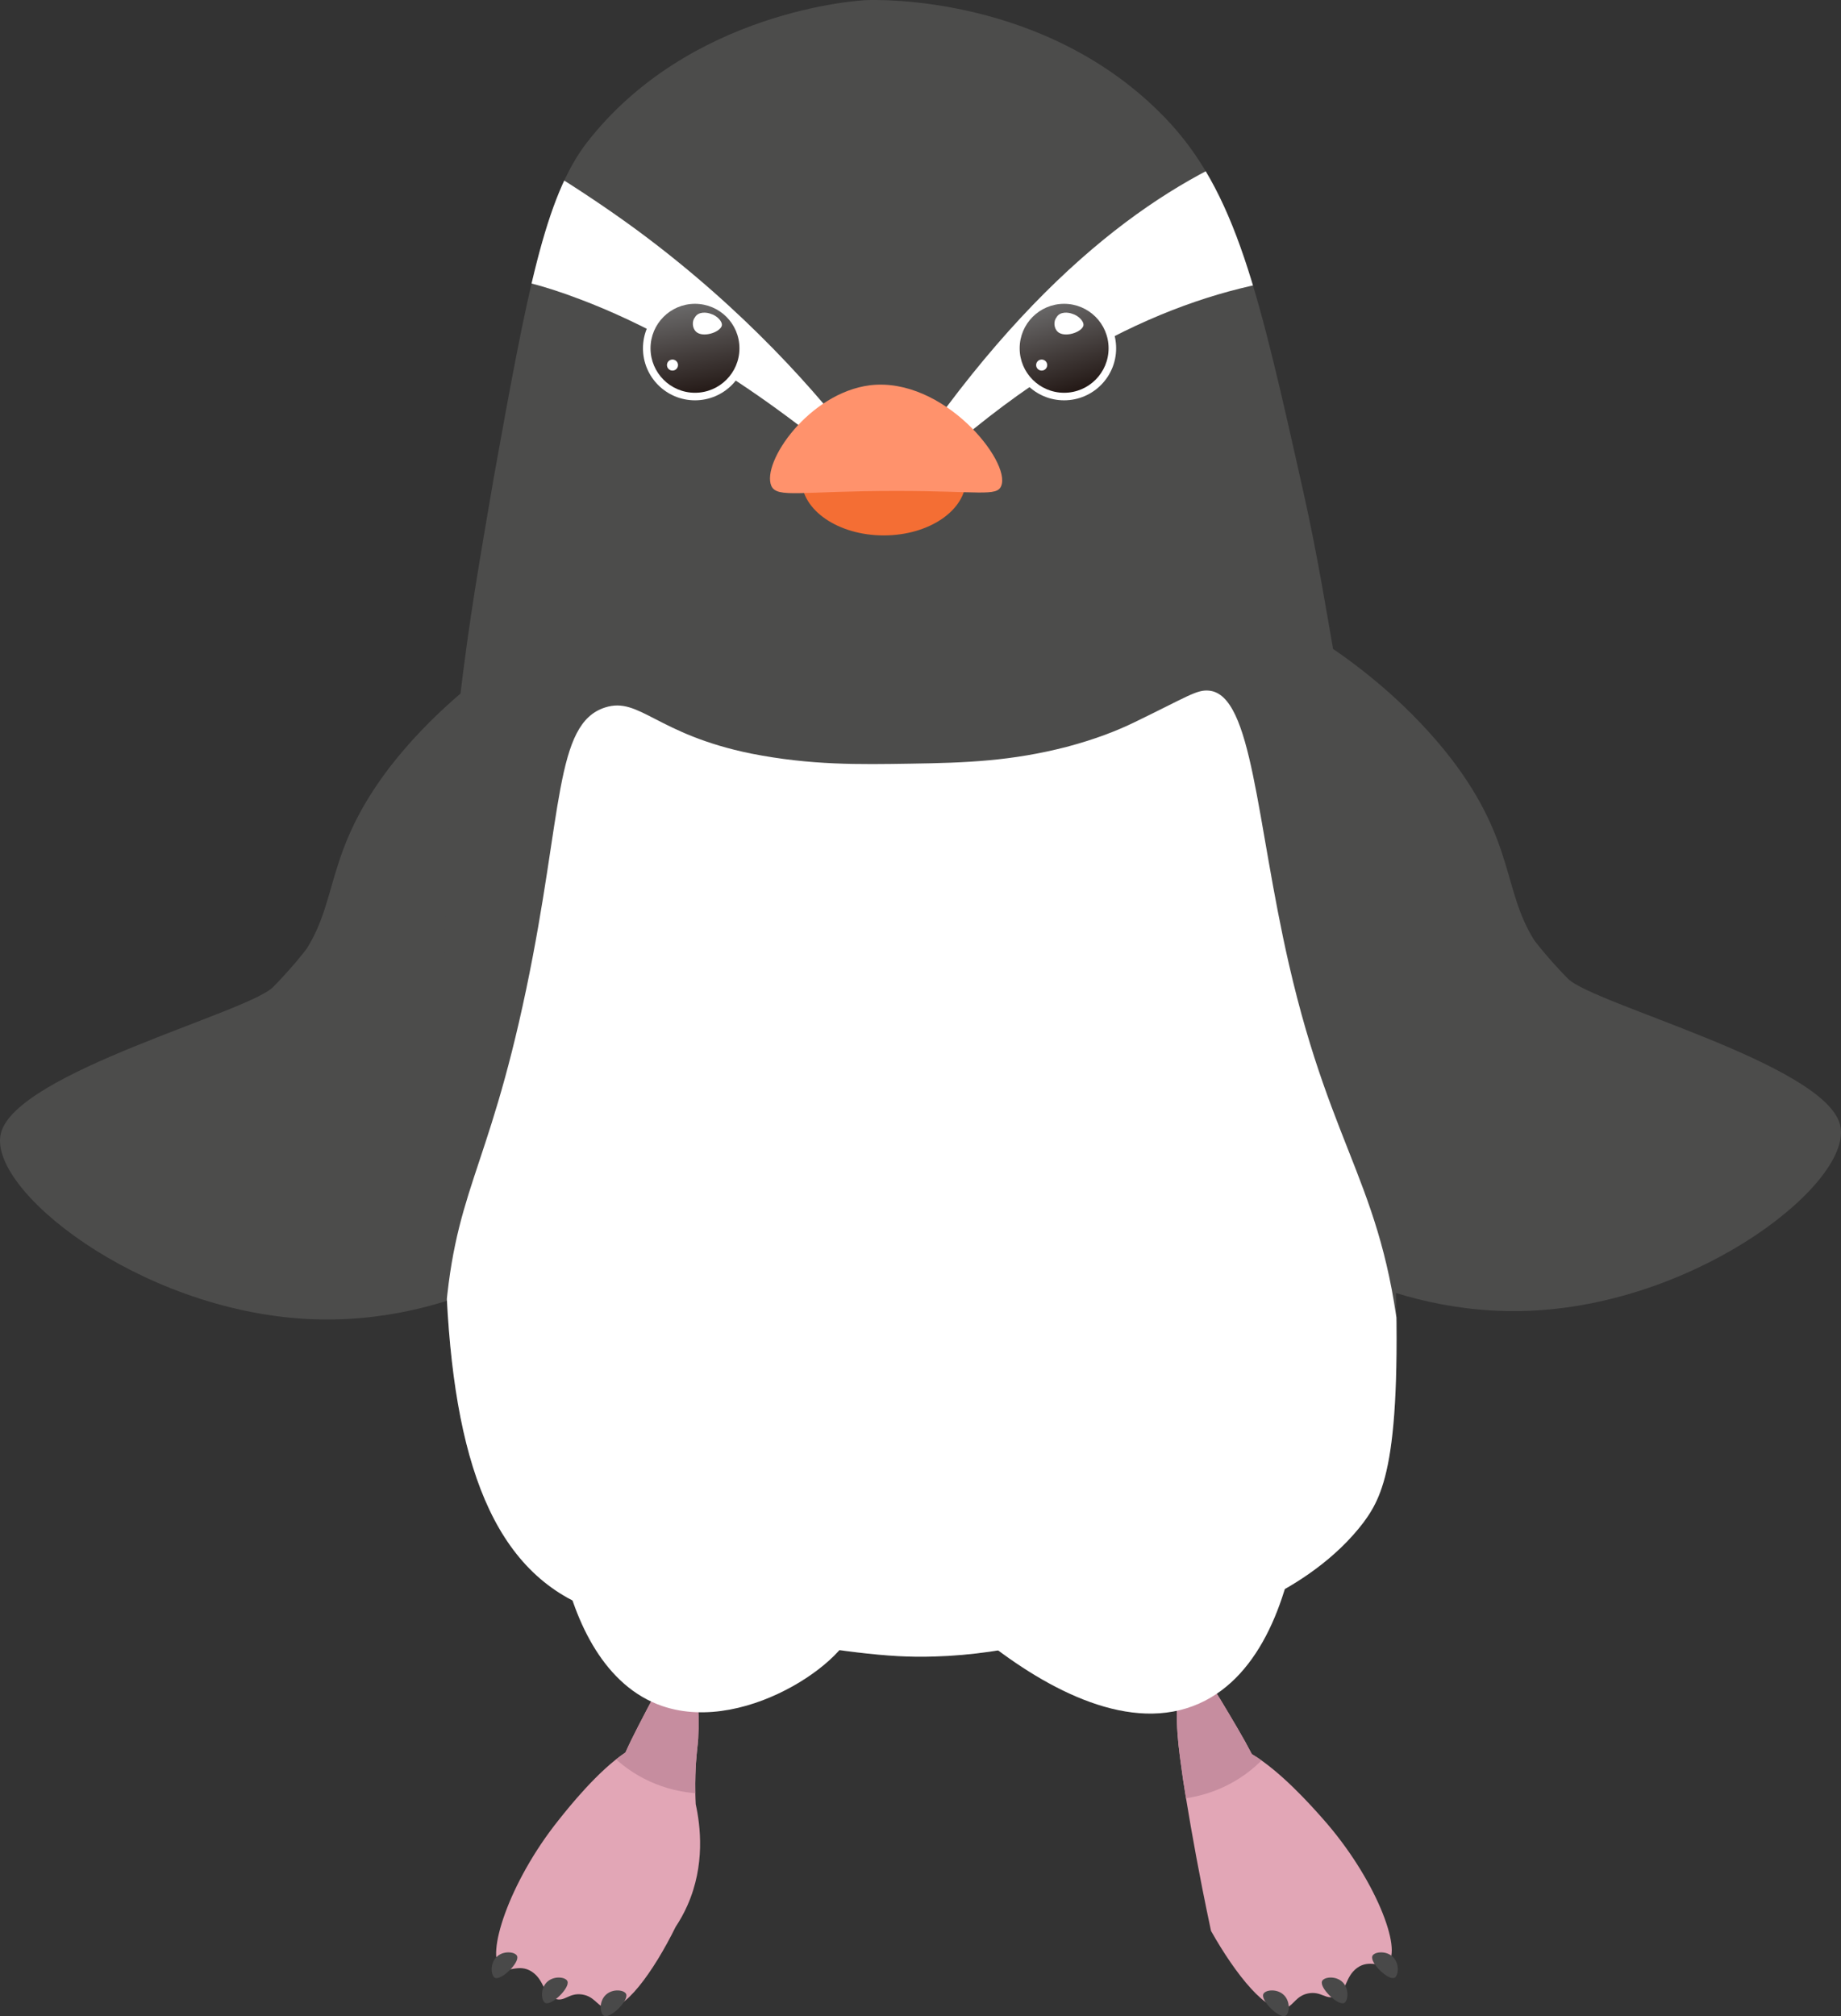
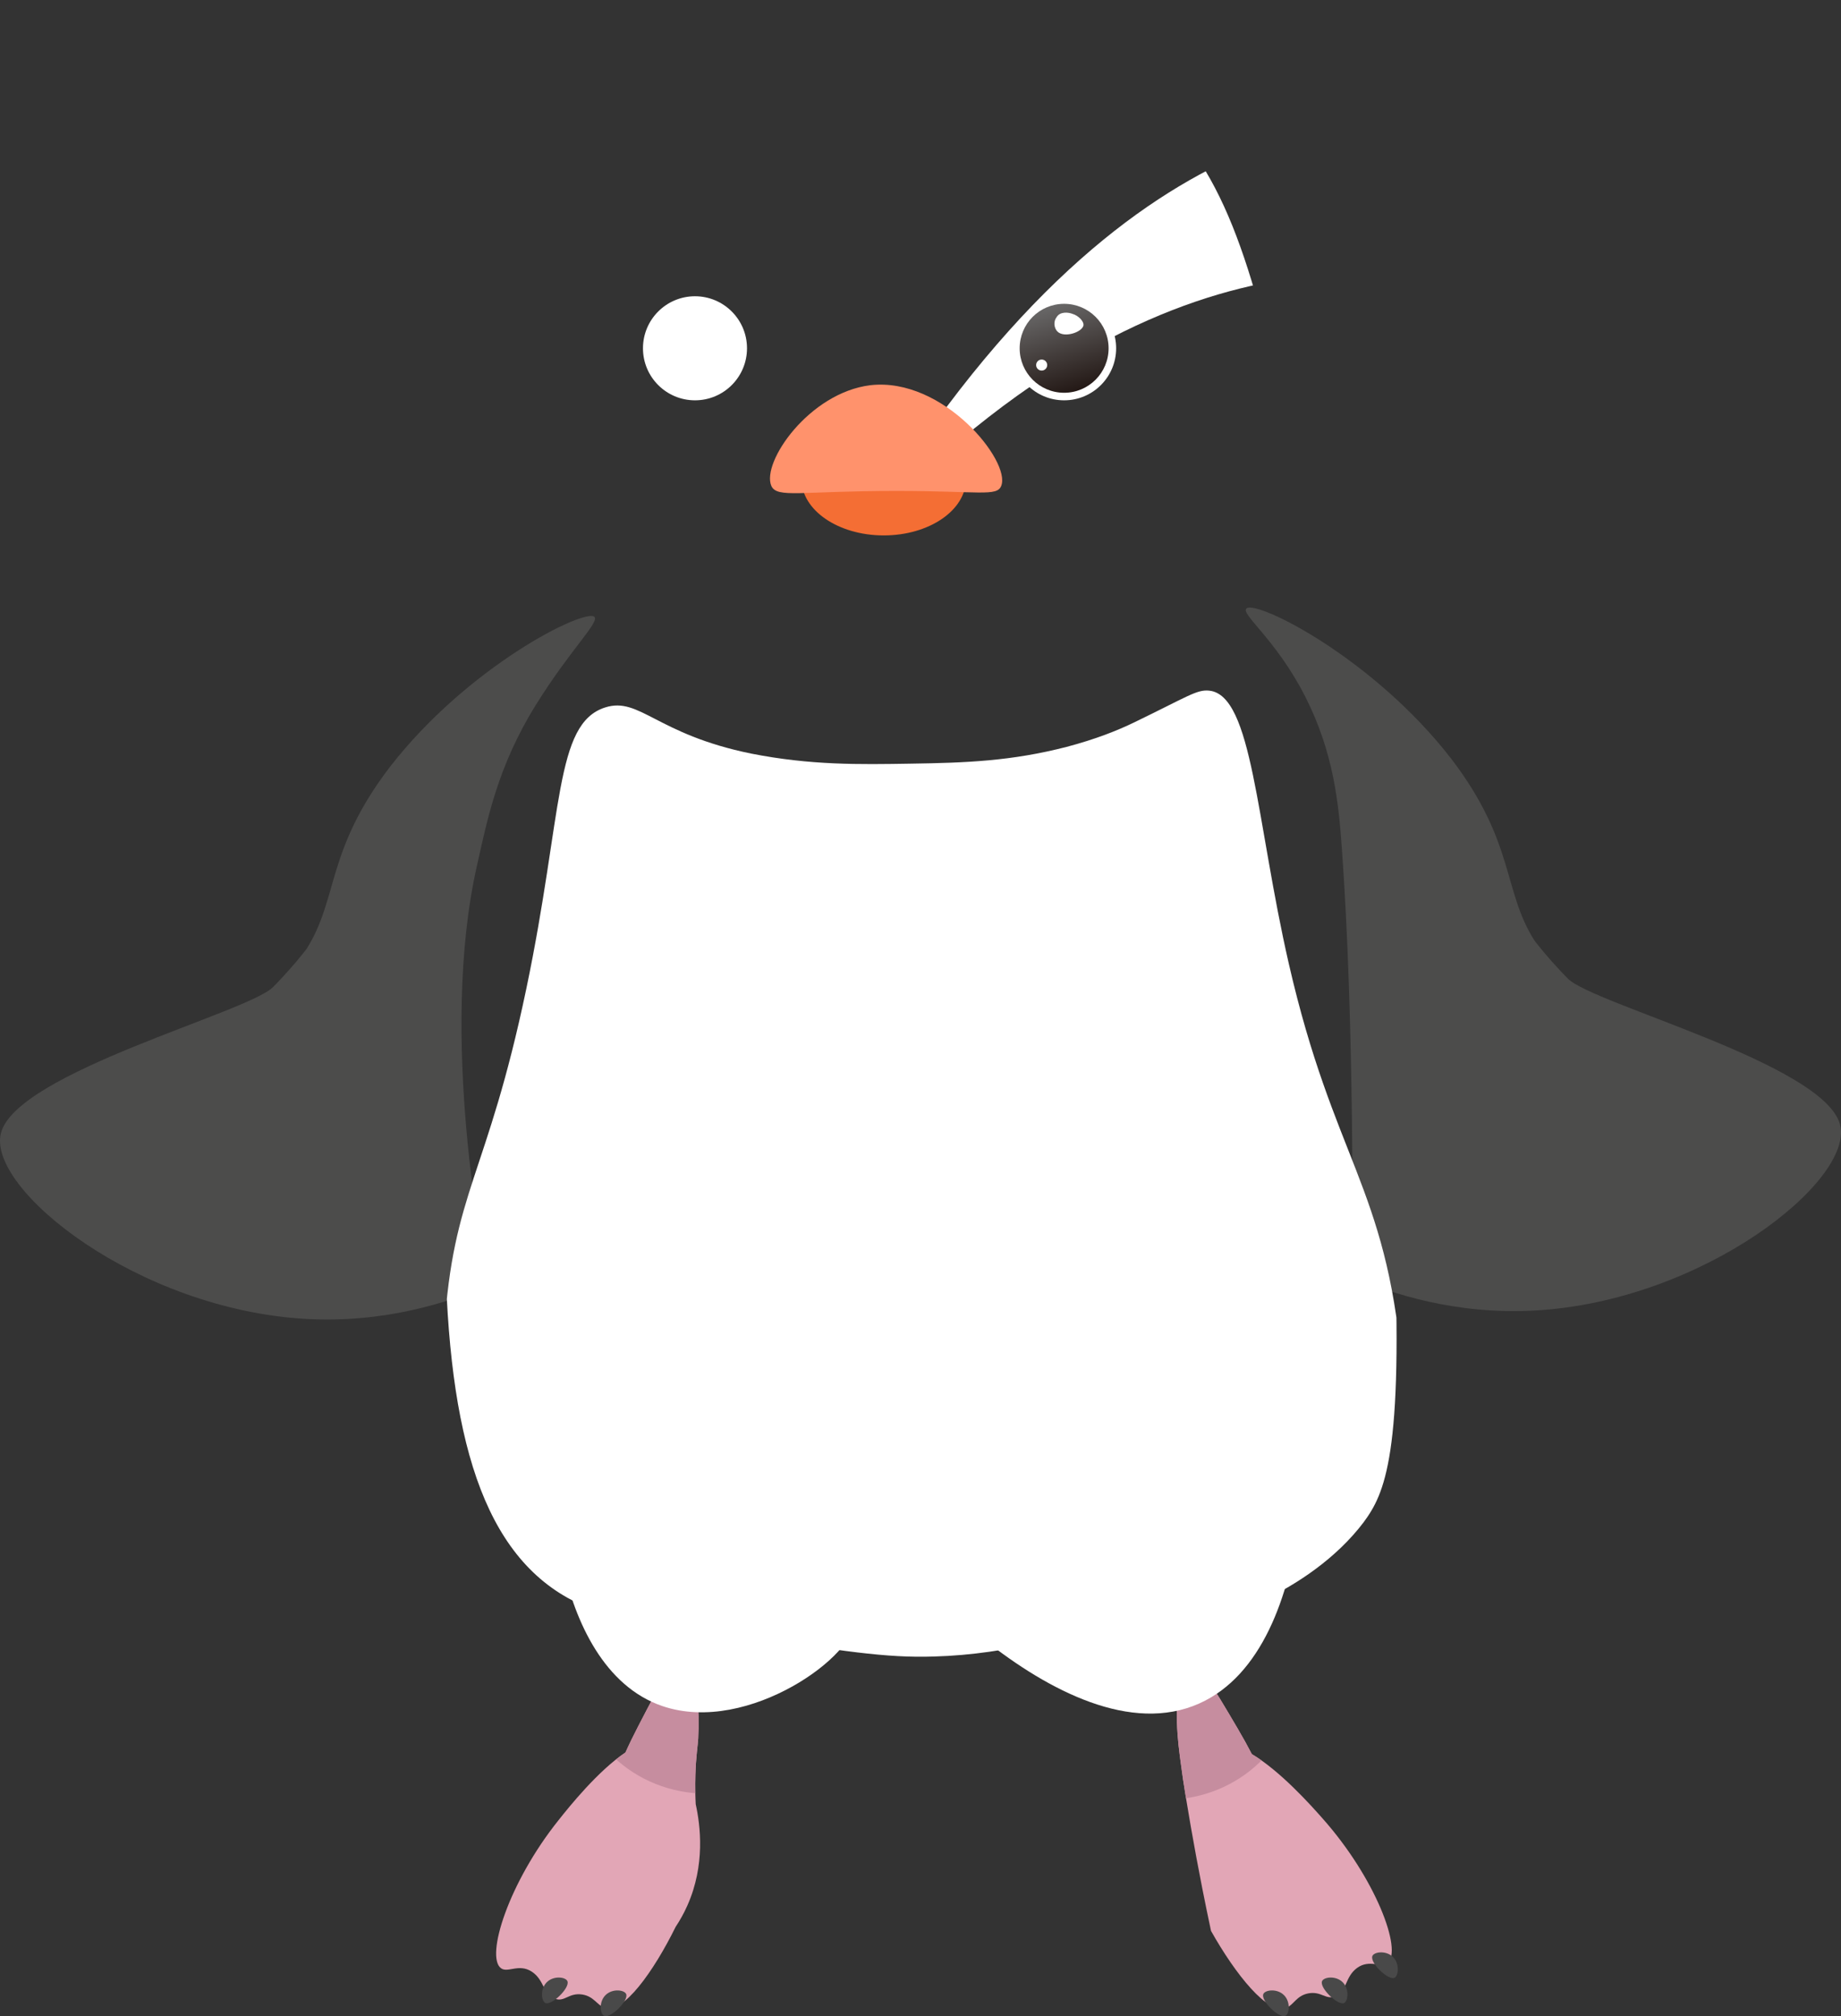
<svg xmlns="http://www.w3.org/2000/svg" xmlns:xlink="http://www.w3.org/1999/xlink" id="_レイヤー_2" viewBox="0 0 219.441 240.269">
  <rect x="0" y="0" width="219.441" height="240.269" fill="#333333" stroke="none" />
  <defs>
    <style>.cls-1{clip-path:url(#clippath-2);}.cls-2,.cls-3{fill:#e2a6b6;}.cls-4{fill:none;}.cls-4,.cls-5,.cls-6,.cls-7,.cls-8,.cls-9,.cls-10,.cls-11,.cls-3,.cls-12{stroke-width:0px;}.cls-5{fill:url(#_名称未設定グラデーション_6-2);}.cls-13{clip-path:url(#clippath-1);}.cls-6{fill:#f46e34;}.cls-7{fill:#ff926c;}.cls-8{fill:url(#_名称未設定グラデーション_6);}.cls-14{clip-path:url(#clippath);}.cls-9{fill:#fff;}.cls-10{fill:#c68d9f;}.cls-11{fill:#4c4c4b;}.cls-12{fill:#494949;}</style>
    <clipPath id="clippath">
      <path class="cls-4" d="M166.14,146.705c1.2,26.7-1.1,31.3-3.6,34.7-6.5,8.6-18.8,12.4-19.6,11.3-.4-.6,2-2.3,1.6-3.2-1.1-2-15.1,7.4-33.2,7.9-5.8.2-11.2-.7-22.2-2.4-12.2-1.9-18.4-2.8-21.5-4.6-10.7-6-14.5-20.9-14.6-44,0-21.3-.9-39.4,1.7-62.5,1.2-10.3,2.4-16.9,4.1-26.9,4-22.2,6.1-33.5,11.1-40C82.14,1.305,102.34.005,103.54.005c.9,0,21.1-.7,35.3,14,8.5,8.8,11.2,20.8,16.6,45,1.6,7.2,2.6,13.4,4,21.5,4.2,25.8,5.7,44.2,6.7,66.2v0Z" />
    </clipPath>
    <clipPath id="clippath-1">
      <path class="cls-3" d="M83.224,207.19c-.038.732-.274,2.161-.336,4.291-.043,1.48-.003,2.701.039,3.518.559,2.55,1.151,7.242-.989,12.066-.423.953-.904,1.803-1.404,2.555-2.61,5.29-6.26,10.45-8.48,9.64-.9-.32-1.27-1.37-2.67-1.58-1.62-.23-2.07.94-3.25.5-1.4-.45-1.22-2.23-2.76-3.23-1.54-.99-2.85.2-3.66-.4-1.87-1.38.89-10.18,6.86-17.64,1.26-1.59,4.7-5.88,7.98-8.07.41-.92.92-1.97,1.54-3.17,2.76-5.32,4.17-8.04,5.4-7.8,1.74.35,1.88,6.41,1.73,9.32Z" />
    </clipPath>
    <clipPath id="clippath-2">
      <path class="cls-3" d="M140.465,207.848c.204,1.939.578,4.265.565,4.267-.007.001-.13-.778-.238-1.476.71,4.661,1.538,9.438,2.501,14.321.342,1.734.694,3.448,1.056,5.142,2.889,5.143,6.809,10.101,8.983,9.173.882-.368,1.195-1.436,2.582-1.72,1.605-.316,2.117.828,3.272.326,1.374-.524,1.099-2.292,2.584-3.373,1.485-1.071,2.857.048,3.633-.595,1.794-1.478-1.432-10.118-7.792-17.249-1.343-1.52-5.007-5.621-8.4-7.632-.459-.897-1.024-1.918-1.707-3.083-3.04-5.165-4.593-7.806-5.809-7.501-1.719.442-1.535,6.501-1.23,9.399Z" />
    </clipPath>
    <linearGradient id="_名称未設定グラデーション_6" x1="58.865" y1="151.685" x2="69.467" y2="151.685" gradientTransform="translate(-77.501 4.398) rotate(80.2) scale(1 -1)" gradientUnits="userSpaceOnUse">
      <stop offset="0" stop-color="#686767" />
      <stop offset="1" stop-color="#231815" />
    </linearGradient>
    <linearGradient id="_名称未設定グラデーション_6-2" x1="66.239" y1="204.088" x2="76.842" y2="204.088" gradientTransform="translate(-89.184 31.677) rotate(73.3) scale(1 -1)" xlink:href="#_名称未設定グラデーション_6" />
  </defs>
  <g id="_レイヤー_1-2">
    <path class="cls-11" d="M58.268,153.161c-.693-3.336-5.986-29.675-1.428-49.955,1.252-5.573,2.478-11.858,7-19.151,4.1-6.613,7.7-9.962,7-10.563-1.3-.945-15.1,5.926-24.4,17.949-7.6,9.962-6.1,15.63-9.9,21.642,0,0-.475.623-1.212,1.503-0.0 0-1.337,1.592-2.788,3.049-3.026,3.038-30.553,10.163-32.426,17.387-1.724,6.653,16.324,21.049,36.396,22.154,9.346.514,16.997-1.971,21.758-4.013Z" />
    <path class="cls-11" d="M161.172,152.161c.038-3.569.289-30.228-1.234-51.162-.38-5.221-.956-11.278-4.338-17.945-3.532-6.964-7.856-9.942-7-10.563,1.3-.945,15.1,5.926,24.4,17.949,7.6,9.962,6.1,15.63,9.9,21.642,0,0,.475.623,1.212,1.503 0.0 0,1.337,1.592,2.788,3.049,3.026,3.038,30.553,10.163,32.426,17.387,1.724,6.653-16.324,21.049-36.396,22.154-9.346.514-16.997-1.971-21.758-4.013Z" />
-     <path class="cls-11" d="M166.14,146.705c1.2,26.7-1.1,31.3-3.6,34.7-6.5,8.6-18.8,12.4-19.6,11.3-.4-.6,2-2.3,1.6-3.2-1.1-2-15.1,7.4-33.2,7.9-5.8.2-11.2-.7-22.2-2.4-12.2-1.9-18.4-2.8-21.5-4.6-10.7-6-14.5-20.9-14.6-44,0-21.3-.9-39.4,1.7-62.5,1.2-10.3,2.4-16.9,4.1-26.9,4-22.2,6.1-33.5,11.1-40C82.14,1.305,102.34.005,103.54.005c.9,0,21.1-.7,35.3,14,8.5,8.8,11.2,20.8,16.6,45,1.6,7.2,2.6,13.4,4,21.5,4.2,25.8,5.7,44.2,6.7,66.2v0Z" />
    <g class="cls-14">
-       <path class="cls-9" d="M102.74,53.705c-.9.3-1.8.6-2.7.8-13.6-11.2-24.2-16.3-30.8-18.8-9.4-3.6-13.3-3-14.2-1.6-.5.8,0,1.6-.8,2.8-1.5,2.4-5.5,2.4-5.9,2.4-7.3-.1-16-14.4-12.5-19.6,2.8-4.3,17.7-8.1,18-8.6,0,0,.2-.4.6-.8.5-.5,1.4-.9,1.4-1.1,0-.6-7.3-2-7.9-.6-.9,2.1,13.7,8.3,28.1,18.9,12.7,9.4,21.4,19.3,26.7,26.3l-0-.1Z" />
      <path class="cls-9" d="M108.24,54.705c.9.3,1.8.6,2.7.8,18.8-17,34.9-21.7,46.2-22.7,10-.9,22.2.4,22.7-2.1.7-3.6-21.6-17.2-22.6-18.7,0,0-.2-.4-.6-.8-.5-.5-1-.9-1.3-1h-.2s9.5-.8,9.9.5c.3,1.4-10.8,5.2-14.2,6.5-11.2,4.2-26.3,13.7-42.5,37.6l-.1-.1Z" />
      <path class="cls-9" d="M166.268,182.098c-3.442,13.925-12.322,22.889-17.057,26.935-13.668,11.68-29.131,12.698-34.471,12.972-3.415.175-25.581.961-43.89-15.403-3.153-2.818-10.144-9.105-14.56-19.758-4.351-10.494-3.884-19.578-3.338-28.289,1.047-16.715,5.08-18.243,9.788-40.751,4.376-20.922,3.337-31.578,9.4-33.5,4.1-1.3,6.1,3.2,17.4,5.5,7.1,1.4,12.9,1.3,19,1.2,6.6-.1,12-.3,18.6-2,3.474-.92,6.049-1.947,8.052-2.917,6.436-3.116,7.469-3.939,8.948-3.783,5.161.543,5.581,15.522,9.481,32.539,5.307,23.157,11.591,26.569,13.439,47.474,1.05,11.876-.342,17.965-.791,19.78Z" />
    </g>
    <ellipse class="cls-6" cx="105.34" cy="57.105" rx="9.8" ry="6.7" />
    <path class="cls-7" d="M119.34,57.905c-.5,1.3-2.6.6-12.5.6-11.5,0-14.2.9-14.9-.6-1.2-2.8,4.5-11.1,11.8-12,8.7-1,16.8,9.1,15.6,12Z" />
    <path class="cls-2" d="M83.224,207.19c-.038.732-.274,2.161-.336,4.291-.043,1.48-.003,2.701.039,3.518.559,2.55,1.151,7.242-.989,12.066-.423.953-.904,1.803-1.404,2.555-2.61,5.29-6.26,10.45-8.48,9.64-.9-.32-1.27-1.37-2.67-1.58-1.62-.23-2.07.94-3.25.5-1.4-.45-1.22-2.23-2.76-3.23-1.54-.99-2.85.2-3.66-.4-1.87-1.38.89-10.18,6.86-17.64,1.26-1.59,4.7-5.88,7.98-8.07.41-.92.92-1.97,1.54-3.17,2.76-5.32,4.17-8.04,5.4-7.8,1.74.35,1.88,6.41,1.73,9.32Z" />
    <g class="cls-13">
      <ellipse class="cls-10" cx="84.213" cy="198.999" rx="15.594" ry="14.747" />
    </g>
    <path class="cls-2" d="M140.465,207.848c.204,1.939.578,4.265.565,4.267-.007.001-.13-.778-.238-1.476.71,4.661,1.538,9.438,2.501,14.321.342,1.734.694,3.448,1.056,5.142,2.889,5.143,6.809,10.101,8.983,9.173.882-.368,1.195-1.436,2.582-1.72,1.605-.316,2.117.828,3.272.326,1.374-.524,1.099-2.292,2.584-3.373,1.485-1.071,2.857.048,3.633-.595,1.794-1.478-1.432-10.118-7.792-17.249-1.343-1.52-5.007-5.621-8.4-7.632-.459-.897-1.024-1.918-1.707-3.083-3.04-5.165-4.593-7.806-5.809-7.501-1.719.442-1.535,6.501-1.23,9.399Z" />
    <g class="cls-1">
      <ellipse class="cls-10" cx="139.041" cy="199.722" rx="15.594" ry="14.747" transform="translate(-10.466 7.709) rotate(-3.061)" />
    </g>
    <path class="cls-9" d="M101.653,193.175c.821,3.686-12.364,13.673-22.713,10.131-13.692-4.686-14.15-30.225-11.8-31.1,1.327-.495,2.727,7.186,10.7,13.1,10.984,8.147,23.062,4.498,23.813,7.869Z" />
    <path class="cls-9" d="M104.29,181.57c-.69,1.007,22.441,28.659,38.65,21.435,14.96-6.667,13.093-38.177,11-38.7-1.2-.3-2.4,8.4-11,16.9-2.015,1.992-7.216,6.709-14.4,8-12.97,2.33-23.797-8.296-24.25-7.635Z" />
    <circle class="cls-9" cx="82.84" cy="41.505" r="6.2" />
-     <circle class="cls-8" cx="82.84" cy="41.505" r="5.3" />
    <circle class="cls-9" cx="126.84" cy="41.505" r="6.2" />
    <circle class="cls-5" cx="126.84" cy="41.505" r="5.3" />
    <path class="cls-9" d="M82.84,37.805c.4-.7,1.4-.6,1.9-.4.7.2,1.4.9,1.3,1.4-.2.8-2.3,1.5-3.1.7-.4-.4-.5-1.2-.1-1.7h0Z" />
    <path class="cls-9" d="M125.94,37.805c.4-.7,1.4-.6,1.9-.4.7.2,1.4.9,1.3,1.4-.2.8-2.3,1.5-3.1.7-.4-.4-.5-1.2-.1-1.7h0Z" />
    <circle class="cls-9" cx="80.158" cy="43.504" r=".659" />
    <circle class="cls-9" cx="124.163" cy="43.504" r=".659" />
-     <path class="cls-12" d="M61.63,233.087c.355.787-1.913,2.975-2.637,2.604-.481-.246-.663-1.818.33-2.604.824-.653,2.093-.475,2.308,0Z" />
+     <path class="cls-12" d="M61.63,233.087Z" />
    <path class="cls-12" d="M67.631,236.087c.355.787-1.913,2.975-2.637,2.604-.481-.246-.663-1.818.33-2.604.824-.653,2.093-.475,2.308,0Z" />
    <path class="cls-12" d="M74.632,237.623c.355.787-1.913,2.975-2.637,2.604-.481-.246-.663-1.818.33-2.604.824-.653,2.093-.475,2.308,0Z" />
    <path class="cls-12" d="M163.588,233.087c-.355.787,1.913,2.975,2.637,2.604.481-.246.663-1.818-.33-2.604-.824-.653-2.093-.475-2.308,0Z" />
    <path class="cls-12" d="M157.587,236.087c-.355.787,1.913,2.975,2.637,2.604.481-.246.663-1.818-.33-2.604-.824-.653-2.093-.475-2.308,0Z" />
    <path class="cls-12" d="M150.587,237.623c-.355.787,1.913,2.975,2.637,2.604.481-.246.663-1.818-.33-2.604-.824-.653-2.093-.475-2.308,0Z" />
  </g>
</svg>